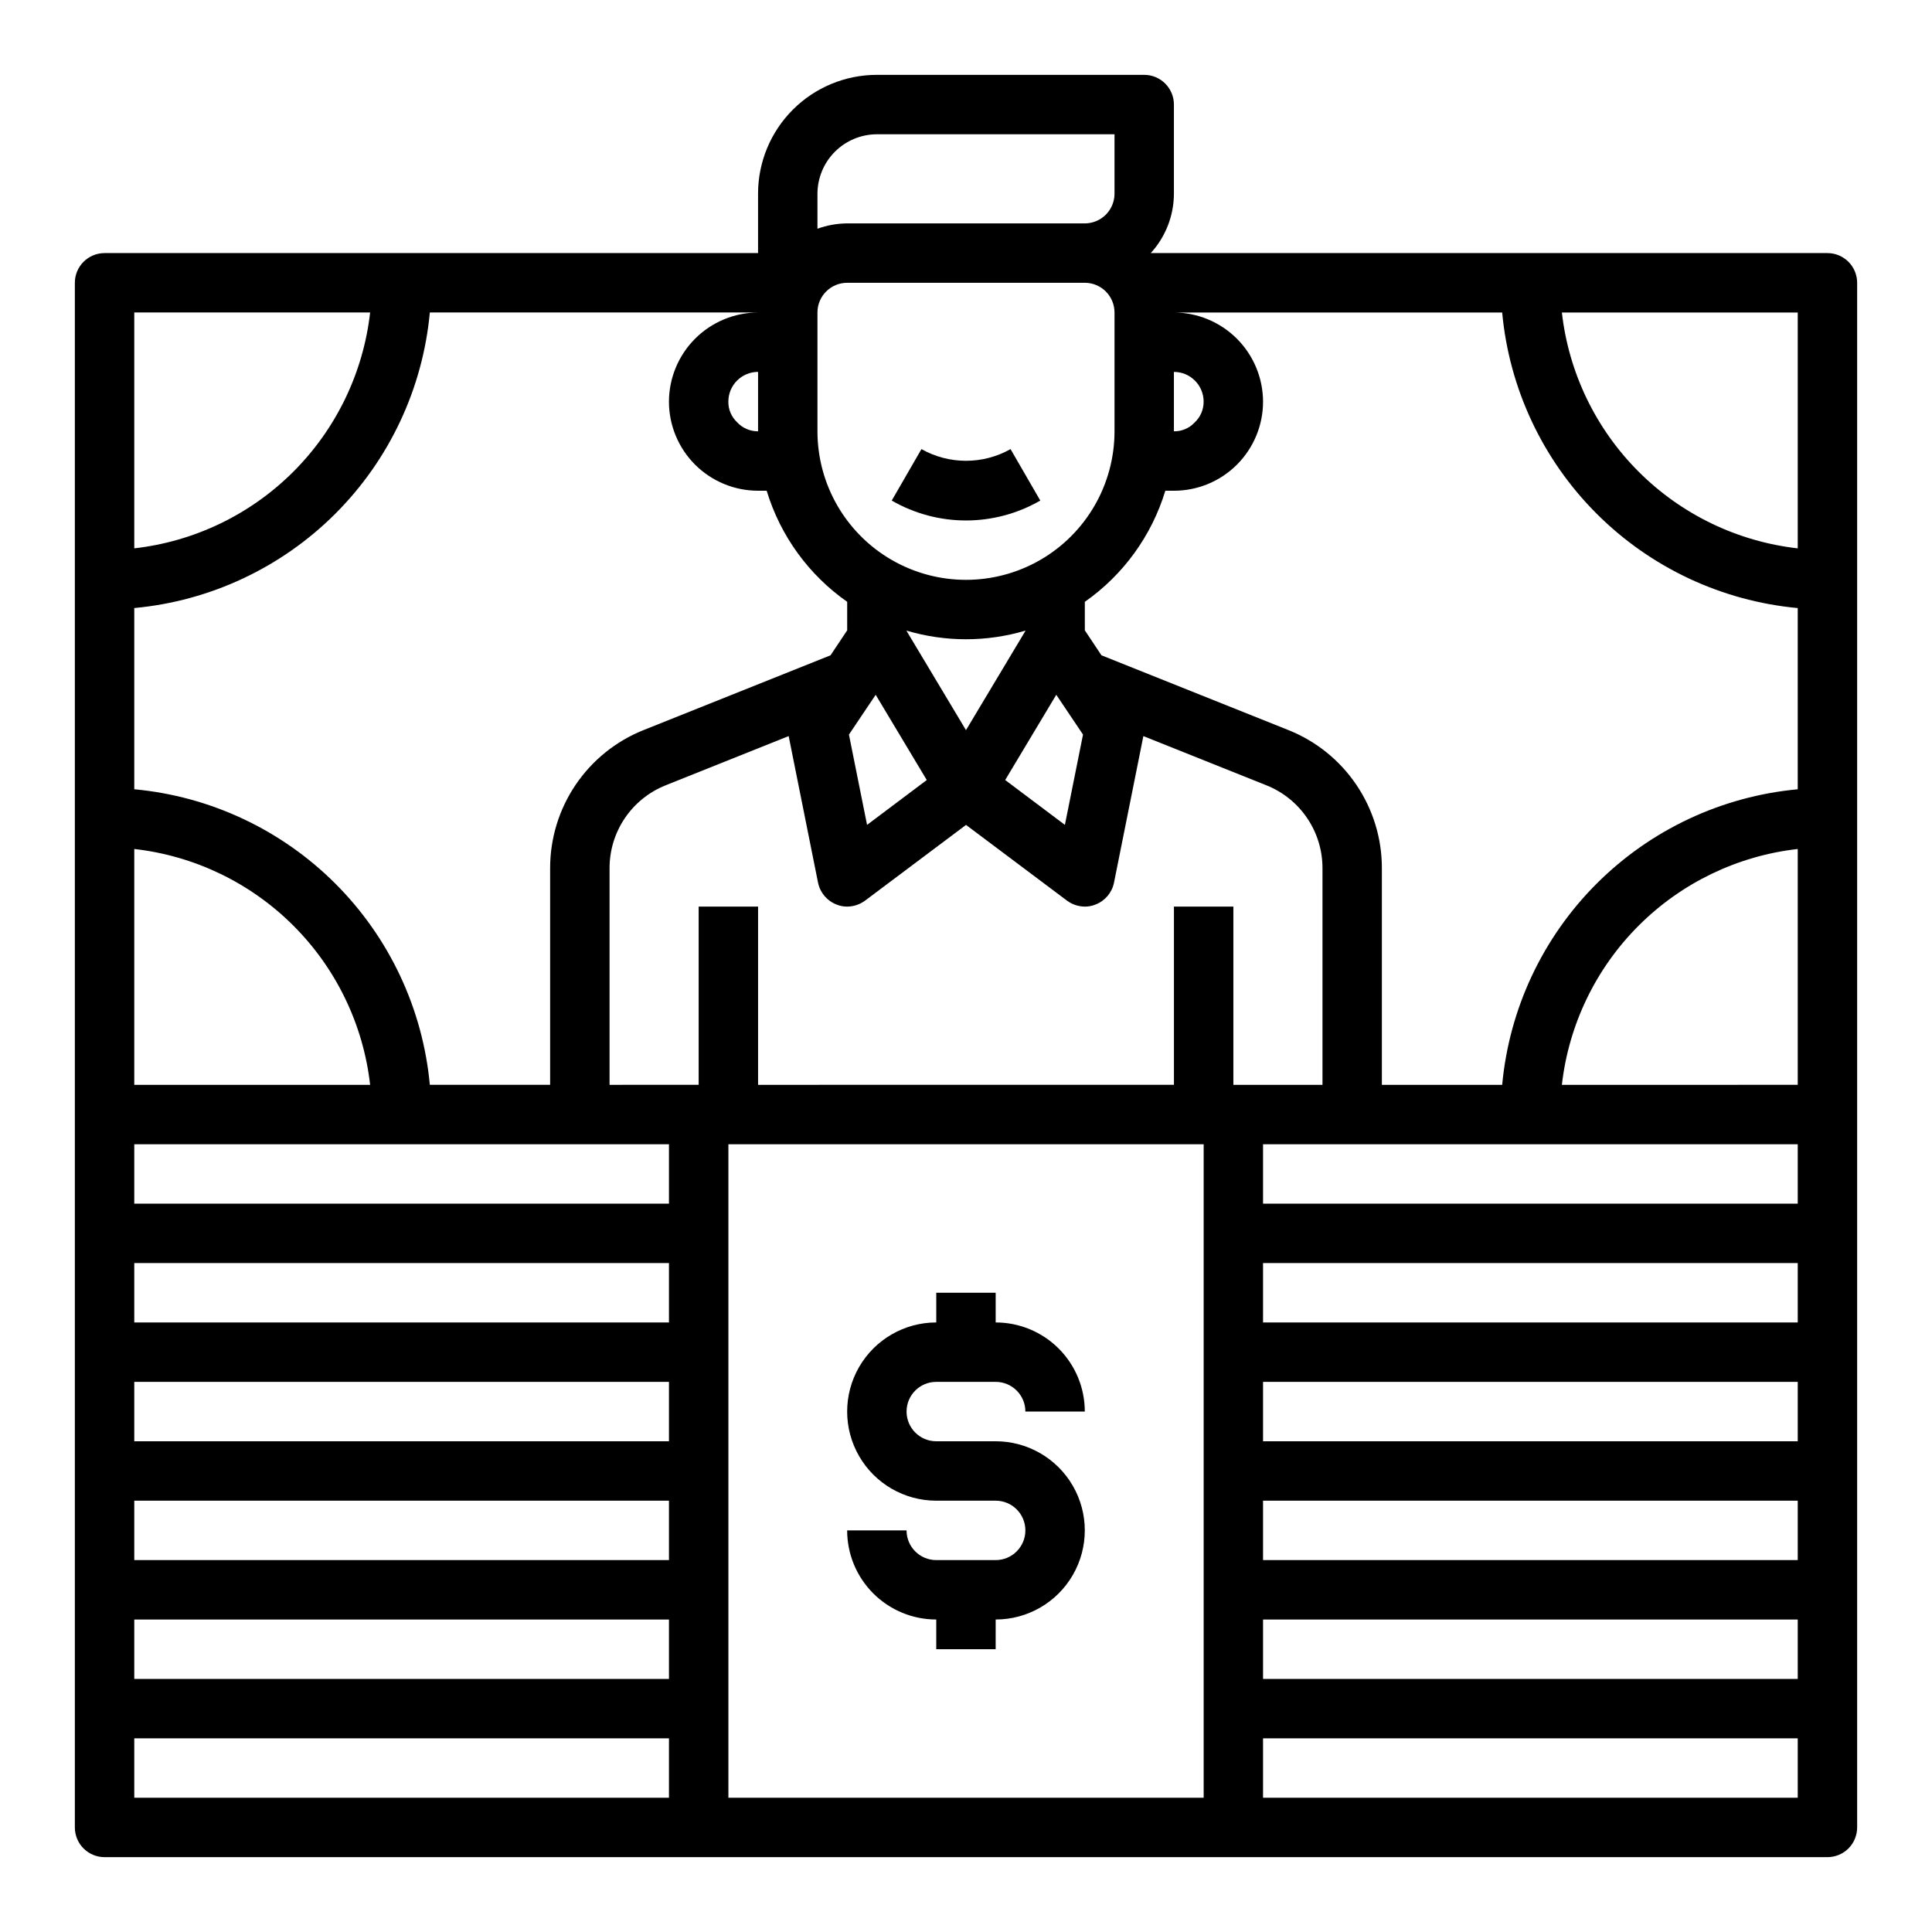
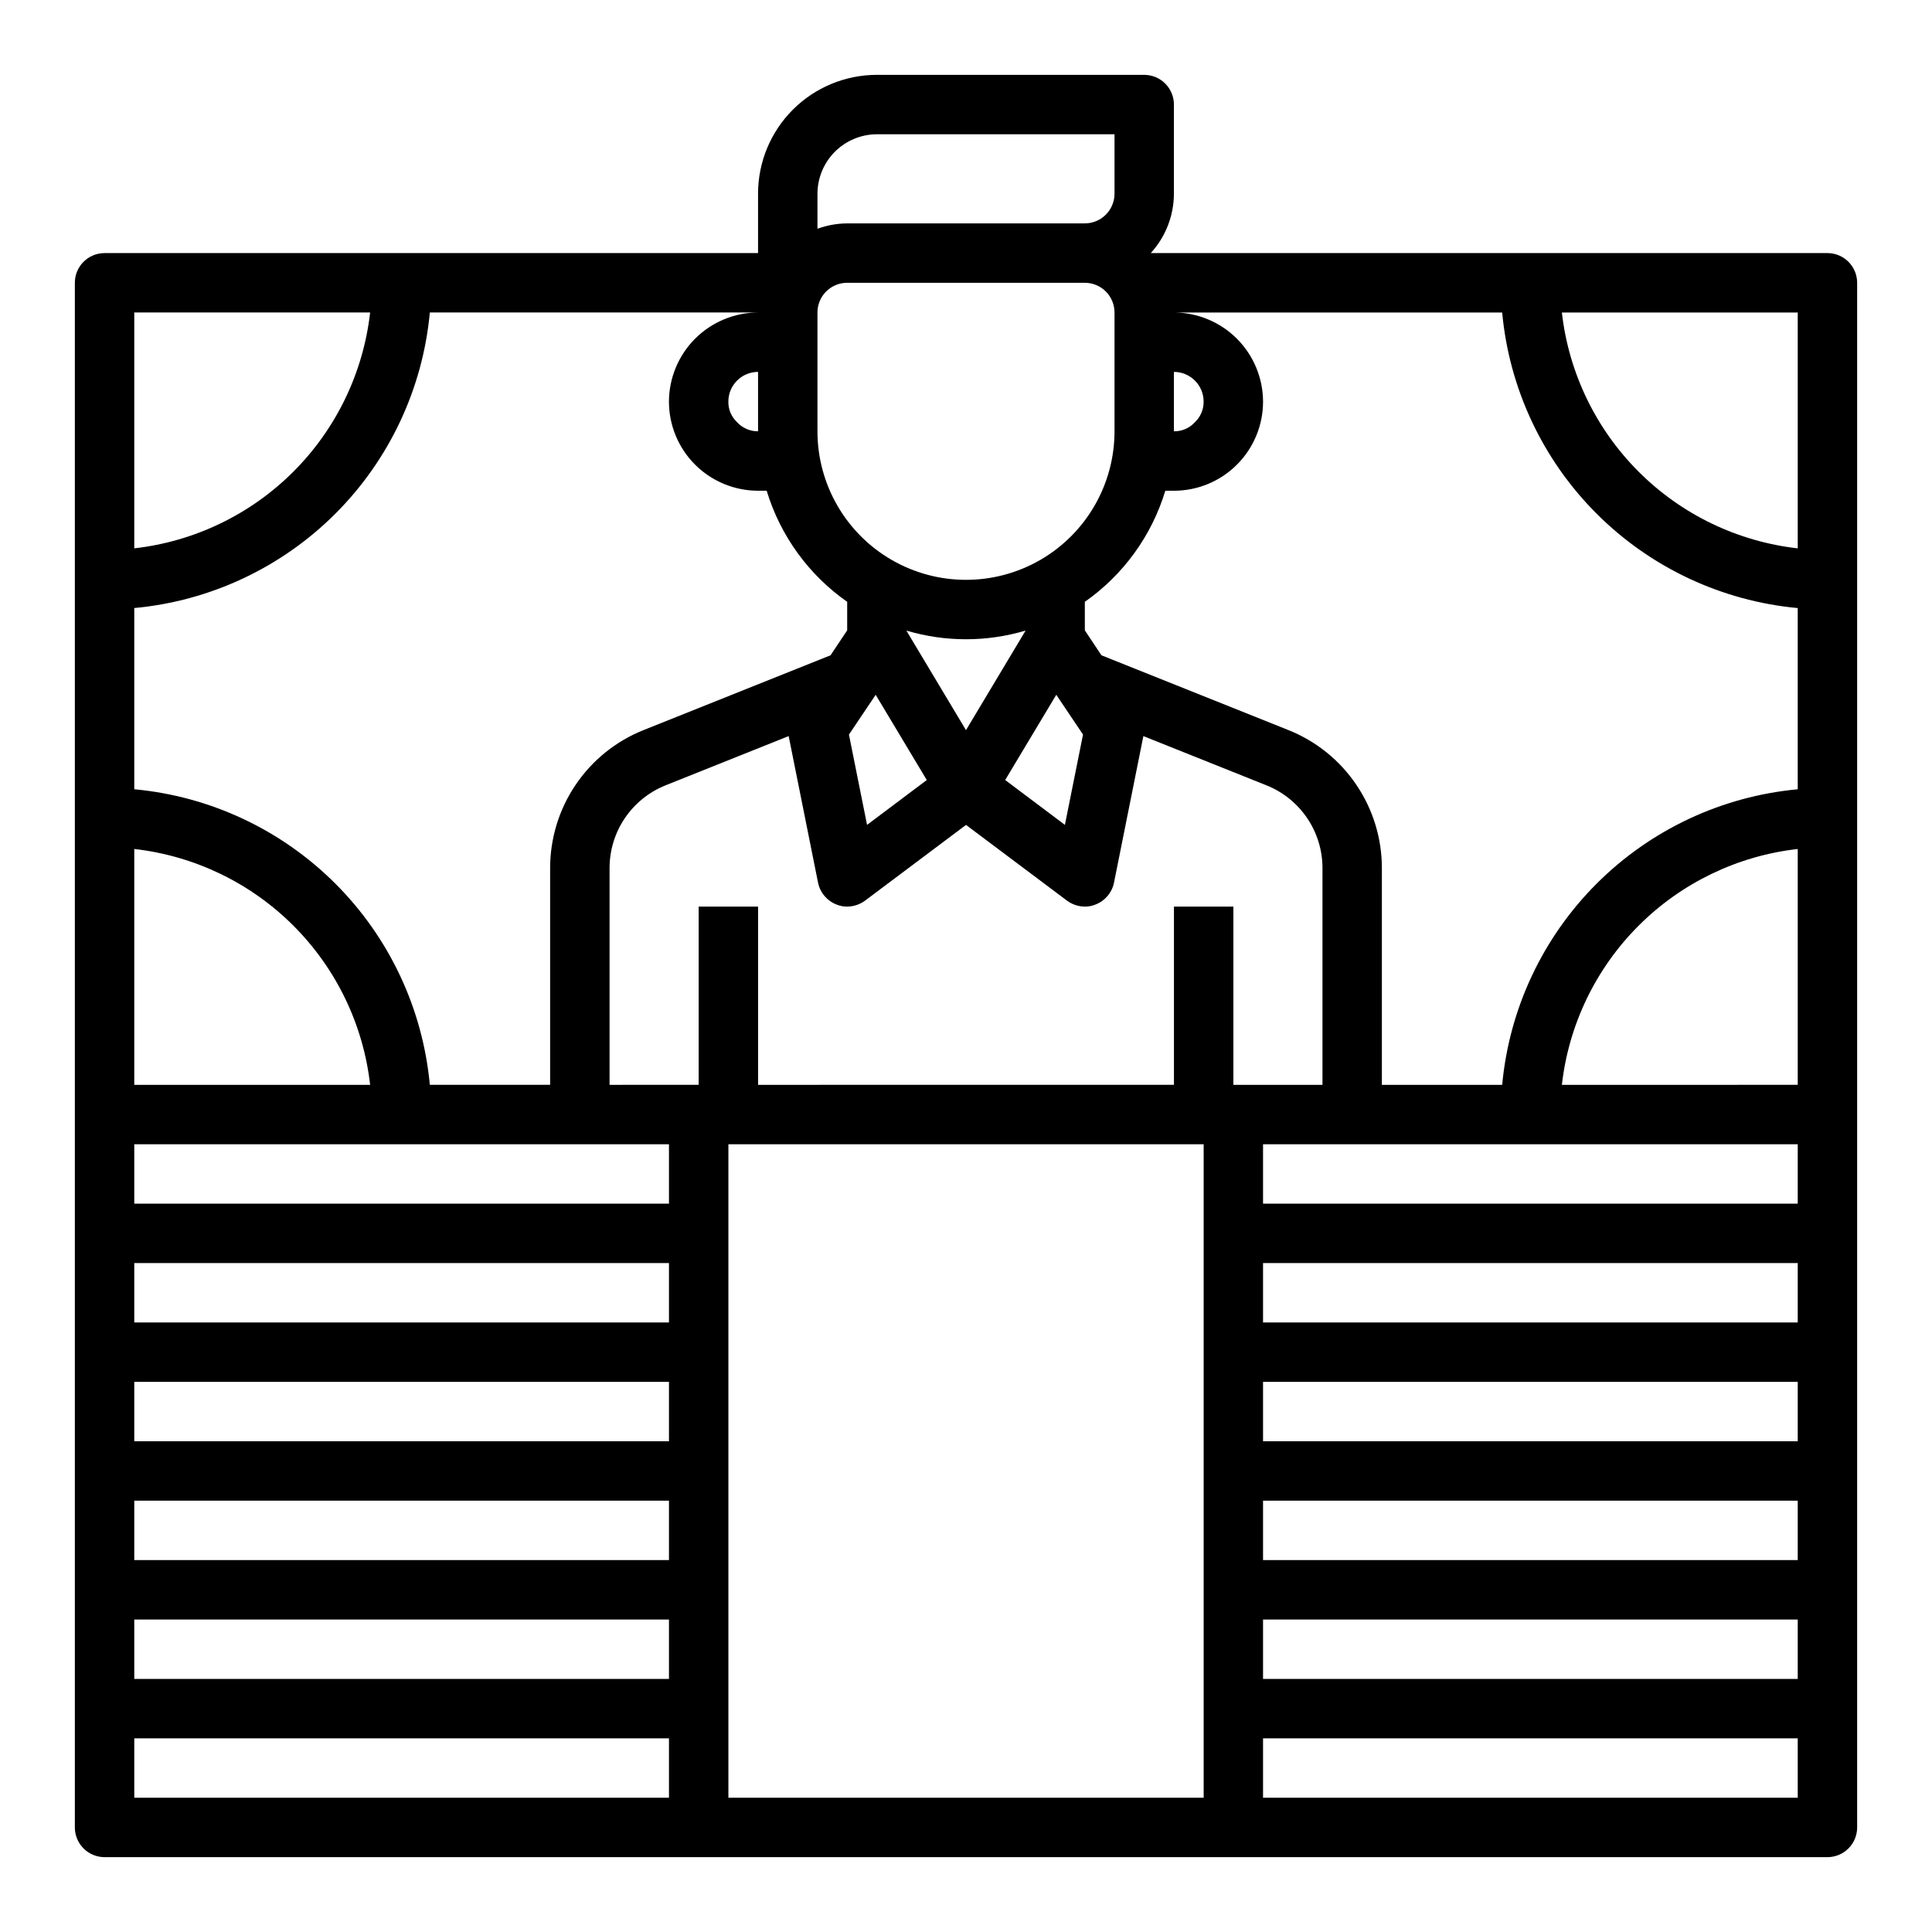
<svg xmlns="http://www.w3.org/2000/svg" fill="#000000" width="800px" height="800px" version="1.1" viewBox="144 144 512 512">
  <g>
-     <path d="m419.68 276.64-7.871-13.617-0.004-0.004c-7.328 4.129-16.285 4.129-23.613 0l-7.871 13.633v0.004c12.176 7.031 27.18 7.031 39.359 0z" />
-     <path d="m392.12 510.21h15.746c2.086 0 4.09 0.828 5.566 2.305 1.477 1.477 2.305 3.481 2.305 5.566h15.746c0-6.262-2.488-12.27-6.918-16.699-4.43-4.43-10.438-6.918-16.699-6.918v-7.871h-15.746v7.871c-8.438 0-16.23 4.504-20.449 11.809-4.219 7.309-4.219 16.309 0 23.617 4.219 7.309 12.012 11.809 20.449 11.809h15.746c4.348 0 7.871 3.523 7.871 7.871s-3.523 7.871-7.871 7.871h-15.746c-4.348 0-7.871-3.523-7.871-7.871h-15.742c0 6.266 2.488 12.27 6.914 16.699 4.43 4.43 10.438 6.918 16.699 6.918v7.871h15.742l0.004-7.871c8.438 0 16.234-4.5 20.453-11.809s4.219-16.309 0-23.617c-4.219-7.305-12.016-11.809-20.453-11.809h-15.746c-4.348 0-7.871-3.523-7.871-7.871s3.523-7.871 7.871-7.871z" />
    <path d="m628.29 211.07h-179.33c3.938-4.301 6.125-9.914 6.141-15.746v-23.613c0-2.09-0.828-4.09-2.305-5.566-1.477-1.477-3.477-2.309-5.566-2.309h-70.848c-8.352 0-16.359 3.32-22.266 9.223-5.906 5.906-9.223 13.918-9.223 22.266v15.746h-173.18c-4.348 0-7.875 3.523-7.875 7.871v409.35c0 2.086 0.832 4.09 2.309 5.566 1.477 1.473 3.477 2.305 5.566 2.305h456.58c2.086 0 4.09-0.832 5.566-2.305 1.473-1.477 2.305-3.481 2.305-5.566v-409.35c0-2.086-0.832-4.09-2.305-5.566-1.477-1.477-3.481-2.305-5.566-2.305zm-173.19 31.488c2.09 0 4.09 0.828 5.566 2.305 1.477 1.477 2.309 3.481 2.309 5.566 0.016 2.125-0.871 4.16-2.441 5.59-1.41 1.488-3.383 2.316-5.434 2.281zm-94.465-47.234c0.016-4.172 1.676-8.168 4.625-11.117 2.953-2.949 6.949-4.613 11.121-4.625h62.977v15.742c0 2.09-0.832 4.09-2.305 5.566-1.477 1.477-3.481 2.309-5.566 2.309h-62.977c-2.688 0.02-5.348 0.5-7.875 1.414zm0 31.488c0-4.348 3.527-7.871 7.875-7.871h62.977c2.086 0 4.09 0.828 5.566 2.305 1.473 1.477 2.305 3.481 2.305 5.566v31.488c0 14.062-7.504 27.059-19.68 34.09-12.18 7.031-27.184 7.031-39.359 0-12.18-7.031-19.684-20.027-19.684-34.09zm23.617 84.387v-0.078 0.004c10.277 3.043 21.215 3.043 31.488 0v0.078l-15.742 26.293zm5.352 39.516-15.824 11.887-4.801-23.93 7.086-10.547zm34.32-22.594 7.086 10.547-4.801 23.93-15.824-11.887zm-244.34-101.31h62.504c-1.809 15.953-8.977 30.824-20.328 42.176-11.355 11.355-26.223 18.52-42.176 20.328zm0 78.328c20.145-1.867 39-10.719 53.305-25.023 14.305-14.305 23.156-33.16 25.023-53.305h86.984c-6.258 0.02-12.254 2.516-16.68 6.938-4.422 4.426-6.918 10.422-6.938 16.68 0 6.266 2.488 12.27 6.918 16.699 4.43 4.43 10.438 6.918 16.699 6.918h2.281c3.617 11.922 11.129 22.289 21.336 29.441v7.559l-4.41 6.613-49.594 19.836c-7.309 2.926-13.57 7.981-17.977 14.508-4.406 6.523-6.754 14.223-6.742 22.094v57.391h-31.879c-1.867-20.145-10.719-39-25.023-53.305-14.305-14.305-33.16-23.156-53.305-25.023zm165.31-62.582v15.742c-2.125 0.02-4.16-0.867-5.59-2.438-1.488-1.41-2.316-3.383-2.281-5.434 0-4.348 3.523-7.871 7.871-7.871zm-165.31 126.43c15.953 1.809 30.82 8.973 42.176 20.328 11.352 11.352 18.52 26.219 20.328 42.176h-62.504zm141.7 251.43h-141.7v-15.742h141.7zm0-31.488h-141.7v-15.742h141.7zm0-31.488h-141.7v-15.742h141.7zm0-31.488h-141.7v-15.742h141.7zm0-31.488h-141.7v-15.742h141.7zm0-31.488-141.7 0.004v-15.746h141.7zm141.7 157.44h-125.95v-173.18h125.95zm-7.875-236.16v47.23l-110.21 0.004v-47.234h-15.746v47.23l-23.613 0.004v-57.391c-0.012-4.719 1.391-9.336 4.031-13.25 2.637-3.914 6.387-6.949 10.766-8.711l32.668-13.066 7.793 38.887h0.004c0.543 2.621 2.383 4.785 4.879 5.746 0.898 0.371 1.863 0.559 2.836 0.551 1.699-0.016 3.352-0.566 4.723-1.574l26.766-20.074 26.766 20.074h-0.004c1.371 1.008 3.023 1.559 4.727 1.574 0.969 0.008 1.934-0.18 2.832-0.551 2.5-0.961 4.336-3.125 4.883-5.746l7.793-38.887 32.668 13.066c4.379 1.762 8.129 4.797 10.766 8.711 2.641 3.914 4.043 8.531 4.031 13.25v57.391h-23.613v-47.234zm165.31 236.16h-141.7v-15.742h141.7zm0-31.488h-141.7v-15.742h141.7zm0-31.488h-141.7v-15.742h141.7zm0-31.488h-141.7v-15.742h141.7zm0-31.488h-141.7v-15.742h141.7zm0-31.488-141.7 0.004v-15.746h141.7zm0-31.488-62.504 0.004c1.809-15.957 8.977-30.824 20.332-42.176 11.352-11.355 26.219-18.52 42.172-20.328zm0-78.328v0.004c-20.141 1.867-39 10.719-53.305 25.023-14.305 14.305-23.156 33.16-25.02 53.305h-31.883v-57.391c0.016-7.871-2.336-15.57-6.742-22.094-4.406-6.527-10.668-11.582-17.977-14.508l-49.594-19.836-4.406-6.617v-7.559 0.004c10.203-7.152 17.715-17.52 21.332-29.441h2.281c6.266 0 12.27-2.488 16.699-6.918 4.43-4.43 6.918-10.434 6.918-16.699-0.02-6.258-2.512-12.254-6.938-16.68-4.426-4.422-10.422-6.918-16.68-6.938h86.988c1.863 20.145 10.715 39 25.02 53.305 14.305 14.305 33.164 23.156 53.305 25.023zm0-63.844v0.004c-15.953-1.809-30.82-8.973-42.172-20.328-11.355-11.352-18.523-26.223-20.332-42.176h62.504z" />
  </g>
</svg>